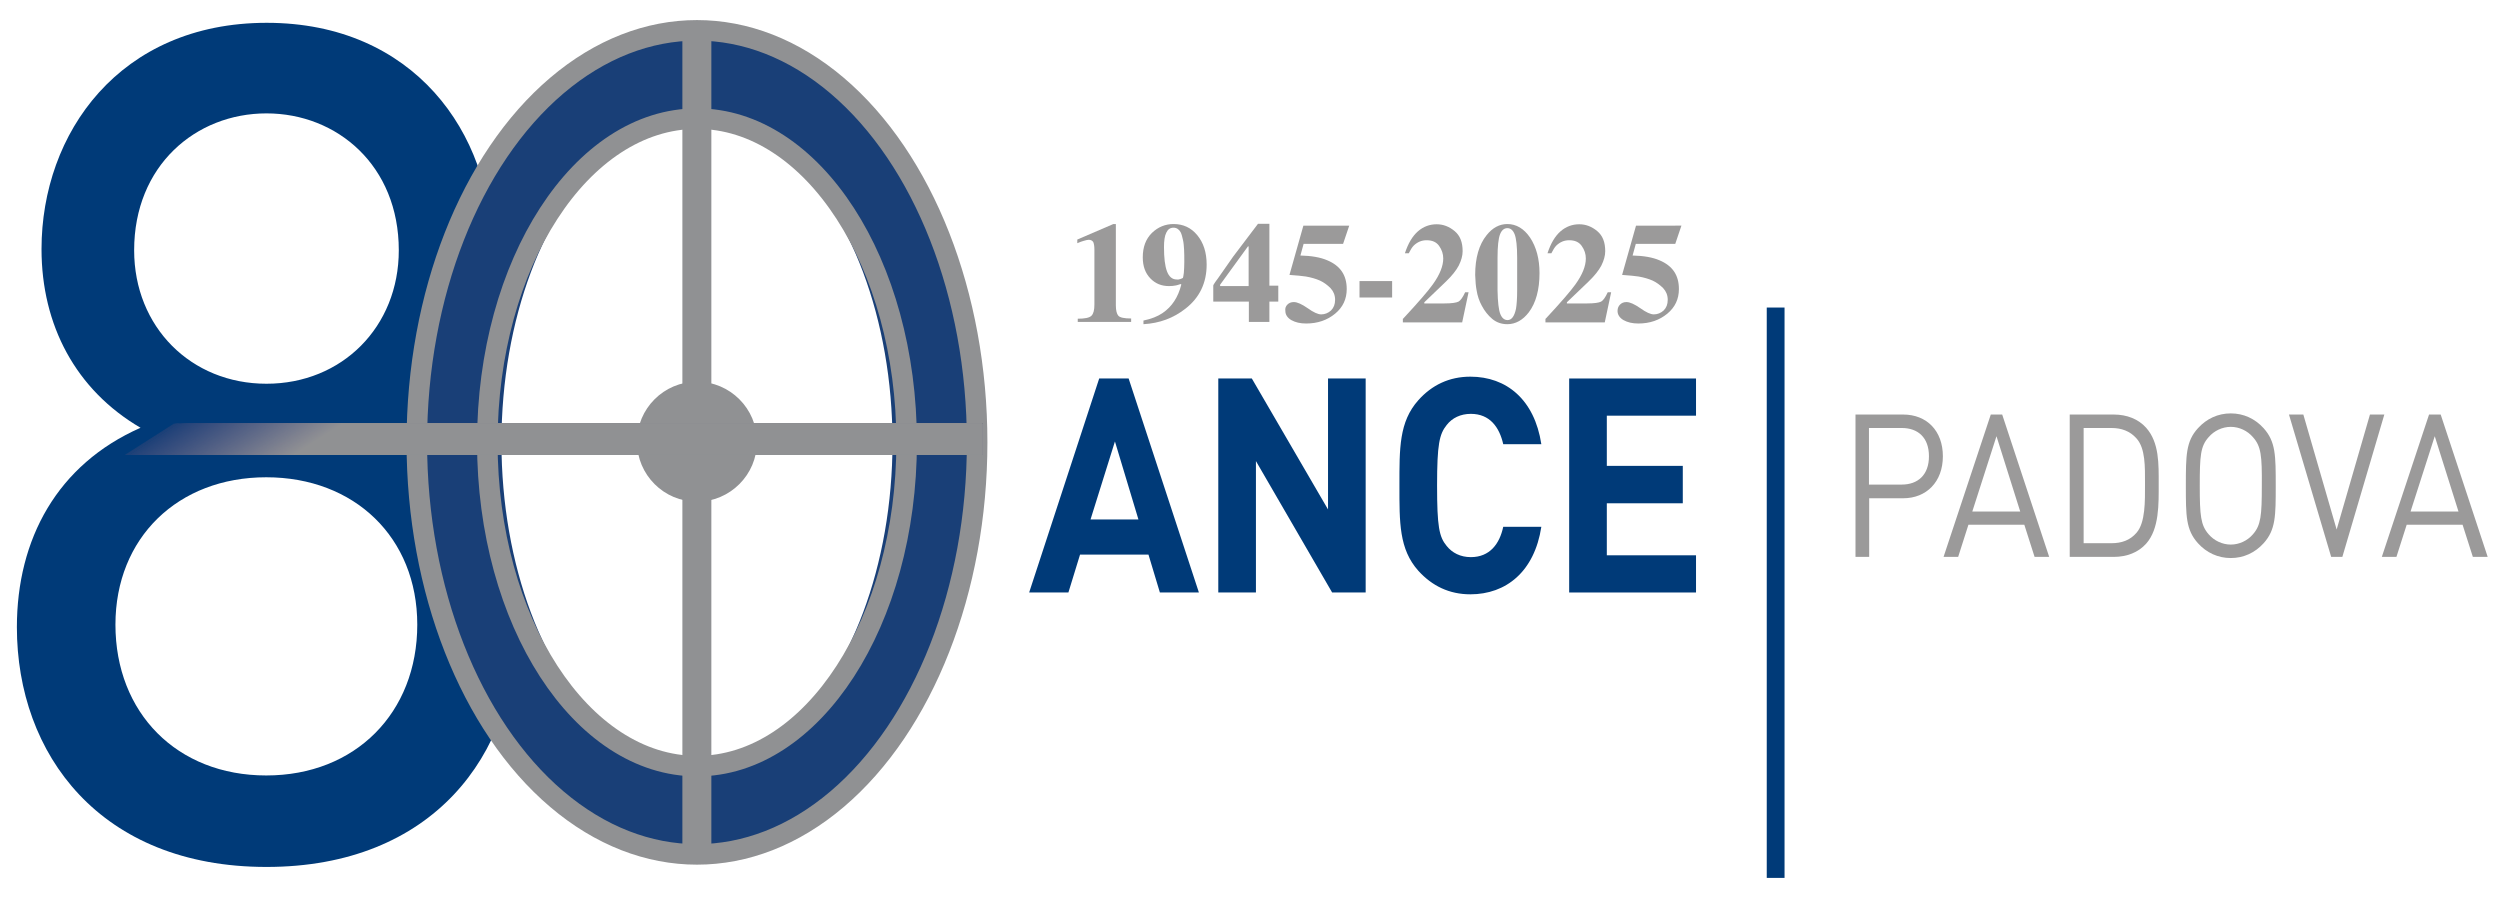
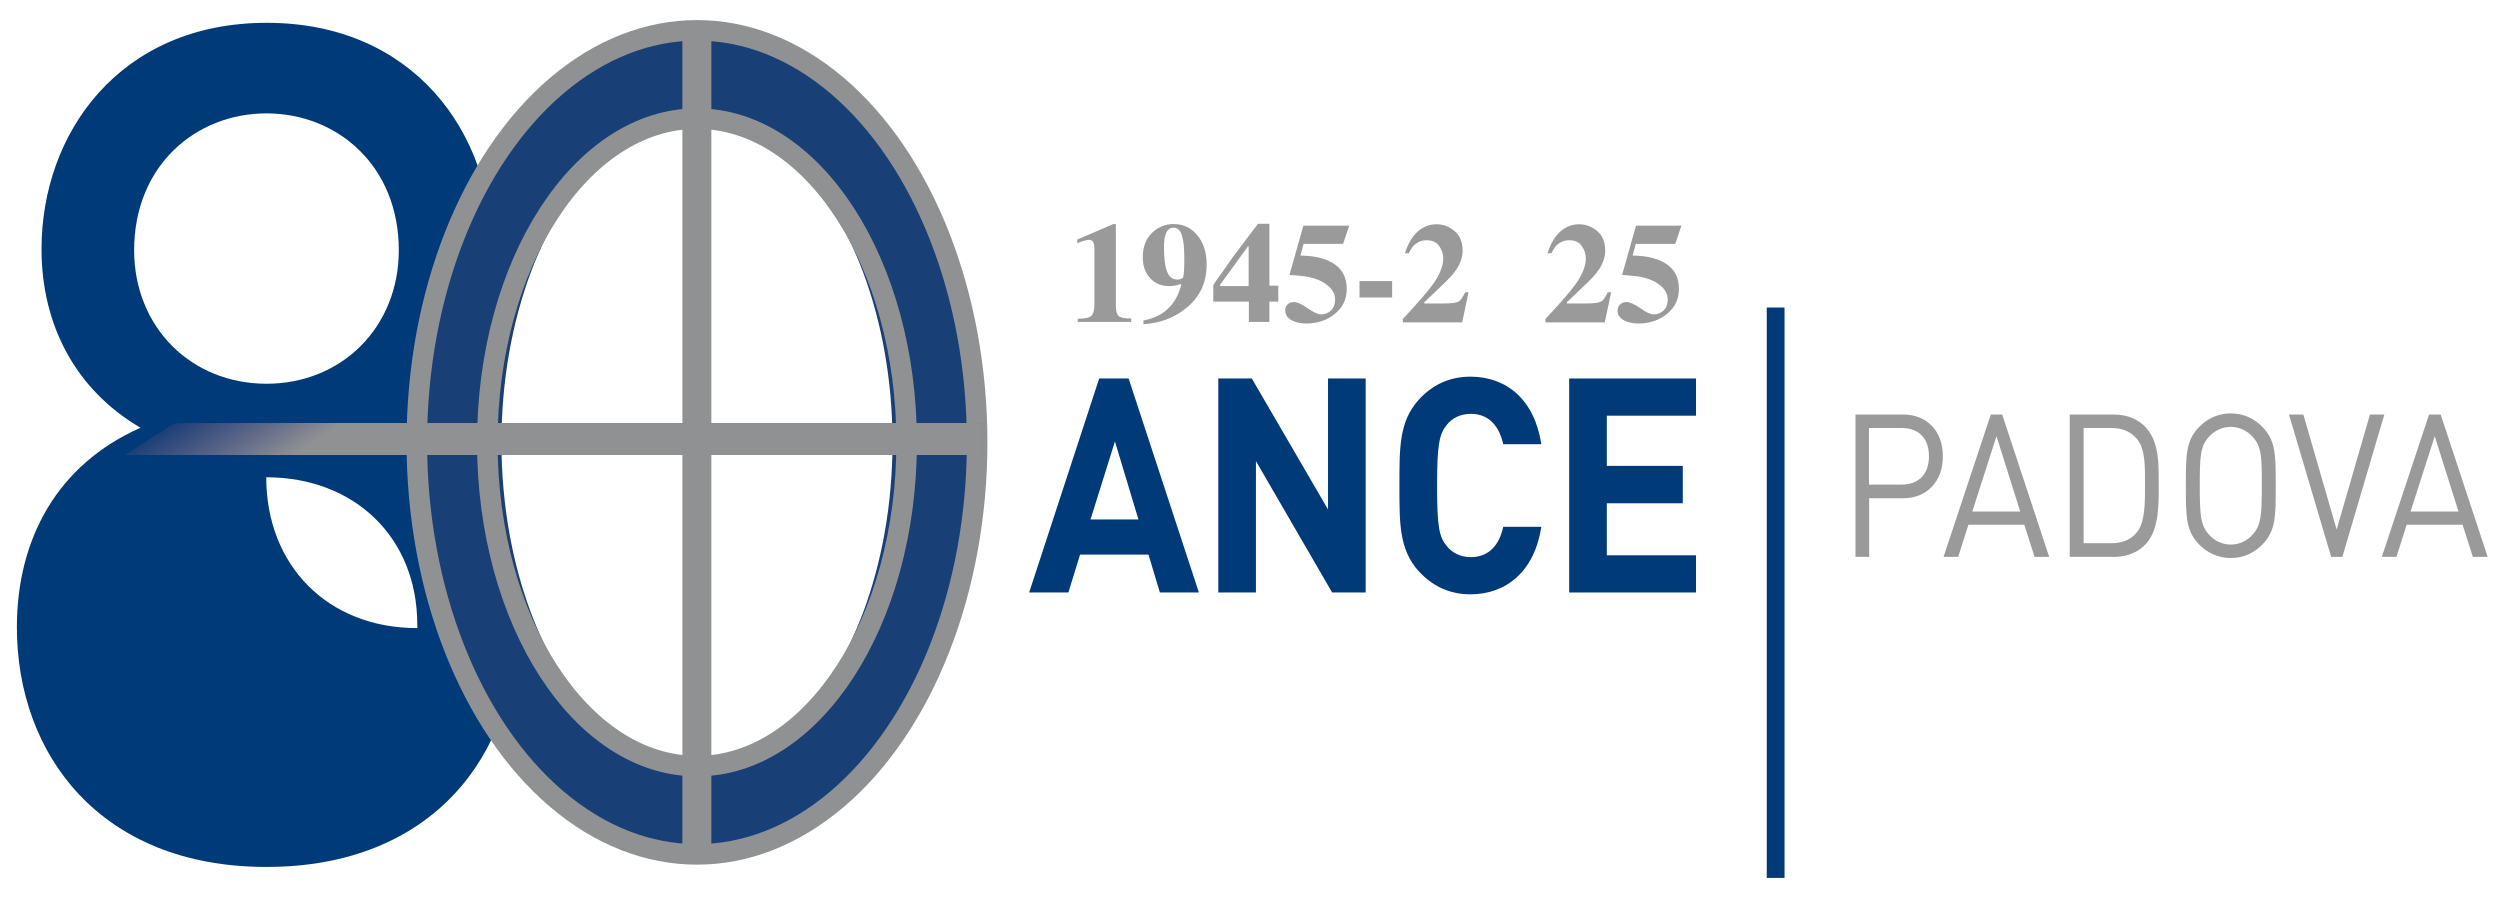
<svg xmlns="http://www.w3.org/2000/svg" xmlns:xlink="http://www.w3.org/1999/xlink" version="1.1" id="Livello_1" x="0px" y="0px" viewBox="0 0 1095.8 396" style="enable-background:new 0 0 1095.8 396;" xml:space="preserve">
  <style type="text/css">
	.st0{clip-path:url(#SVGID_00000000933116903441332530000017256523969858825629_);fill:#003A78;}
	
		.st1{clip-path:url(#SVGID_00000000933116903441332530000017256523969858825629_);fill:none;stroke:#193F77;stroke-width:40;stroke-miterlimit:10;}
	
		.st2{clip-path:url(#SVGID_00000000933116903441332530000017256523969858825629_);fill:none;stroke:#909193;stroke-width:9;stroke-miterlimit:10;}
	.st3{clip-path:url(#SVGID_00000000933116903441332530000017256523969858825629_);fill:#909193;}
	.st4{clip-path:url(#SVGID_00000000933116903441332530000017256523969858825629_);fill:#1A4077;}
	.st5{clip-path:url(#SVGID_00000000933116903441332530000017256523969858825629_);fill:#1C4078;}
	.st6{clip-path:url(#SVGID_00000000933116903441332530000017256523969858825629_);fill:#1D4178;}
	.st7{clip-path:url(#SVGID_00000000933116903441332530000017256523969858825629_);fill:#1E4178;}
	.st8{clip-path:url(#SVGID_00000000933116903441332530000017256523969858825629_);fill:#214278;}
	.st9{clip-path:url(#SVGID_00000000933116903441332530000017256523969858825629_);fill:#214279;}
	.st10{clip-path:url(#SVGID_00000000933116903441332530000017256523969858825629_);fill:#224379;}
	.st11{clip-path:url(#SVGID_00000000933116903441332530000017256523969858825629_);fill:#234479;}
	.st12{clip-path:url(#SVGID_00000000933116903441332530000017256523969858825629_);fill:#244479;}
	.st13{clip-path:url(#SVGID_00000000933116903441332530000017256523969858825629_);fill:#26447A;}
	.st14{clip-path:url(#SVGID_00000000933116903441332530000017256523969858825629_);fill:#27457A;}
	.st15{clip-path:url(#SVGID_00000000933116903441332530000017256523969858825629_);fill:#27467A;}
	.st16{clip-path:url(#SVGID_00000000933116903441332530000017256523969858825629_);fill:#28467A;}
	.st17{clip-path:url(#SVGID_00000000933116903441332530000017256523969858825629_);fill:#29467A;}
	.st18{clip-path:url(#SVGID_00000000933116903441332530000017256523969858825629_);fill:#2A477B;}
	.st19{clip-path:url(#SVGID_00000000933116903441332530000017256523969858825629_);fill:#2B477B;}
	.st20{clip-path:url(#SVGID_00000000933116903441332530000017256523969858825629_);fill:#2C487B;}
	.st21{clip-path:url(#SVGID_00000000933116903441332530000017256523969858825629_);fill:#2D487B;}
	.st22{clip-path:url(#SVGID_00000000933116903441332530000017256523969858825629_);fill:#2E497B;}
	.st23{clip-path:url(#SVGID_00000000933116903441332530000017256523969858825629_);fill:#2F497C;}
	.st24{clip-path:url(#SVGID_00000000933116903441332530000017256523969858825629_);fill:#2F4A7C;}
	.st25{clip-path:url(#SVGID_00000000933116903441332530000017256523969858825629_);fill:#304A7C;}
	.st26{clip-path:url(#SVGID_00000000933116903441332530000017256523969858825629_);fill:#314B7C;}
	.st27{clip-path:url(#SVGID_00000000933116903441332530000017256523969858825629_);fill:#324B7D;}
	.st28{clip-path:url(#SVGID_00000000933116903441332530000017256523969858825629_);fill:#334C7D;}
	.st29{clip-path:url(#SVGID_00000000933116903441332530000017256523969858825629_);fill:#344C7D;}
	.st30{clip-path:url(#SVGID_00000000933116903441332530000017256523969858825629_);fill:#354D7D;}
	.st31{clip-path:url(#SVGID_00000000933116903441332530000017256523969858825629_);fill:#364E7E;}
	.st32{clip-path:url(#SVGID_00000000933116903441332530000017256523969858825629_);fill:#374E7E;}
	.st33{clip-path:url(#SVGID_00000000933116903441332530000017256523969858825629_);fill:#384F7E;}
	.st34{clip-path:url(#SVGID_00000000933116903441332530000017256523969858825629_);fill:#394F7E;}
	.st35{clip-path:url(#SVGID_00000000933116903441332530000017256523969858825629_);fill:#39507E;}
	.st36{clip-path:url(#SVGID_00000000933116903441332530000017256523969858825629_);fill:#3A507F;}
	.st37{clip-path:url(#SVGID_00000000933116903441332530000017256523969858825629_);fill:#3B517F;}
	.st38{clip-path:url(#SVGID_00000000933116903441332530000017256523969858825629_);fill:#3C517F;}
	.st39{clip-path:url(#SVGID_00000000933116903441332530000017256523969858825629_);fill:#3D527F;}
	.st40{clip-path:url(#SVGID_00000000933116903441332530000017256523969858825629_);fill:#3E527F;}
	.st41{clip-path:url(#SVGID_00000000933116903441332530000017256523969858825629_);fill:#3F5380;}
	.st42{clip-path:url(#SVGID_00000000933116903441332530000017256523969858825629_);fill:#405480;}
	.st43{clip-path:url(#SVGID_00000000933116903441332530000017256523969858825629_);fill:#415580;}
	.st44{clip-path:url(#SVGID_00000000933116903441332530000017256523969858825629_);fill:#425580;}
	.st45{clip-path:url(#SVGID_00000000933116903441332530000017256523969858825629_);fill:#425681;}
	.st46{clip-path:url(#SVGID_00000000933116903441332530000017256523969858825629_);fill:#435681;}
	.st47{clip-path:url(#SVGID_00000000933116903441332530000017256523969858825629_);fill:#445781;}
	.st48{clip-path:url(#SVGID_00000000933116903441332530000017256523969858825629_);fill:#455781;}
	.st49{clip-path:url(#SVGID_00000000933116903441332530000017256523969858825629_);fill:#465881;}
	.st50{clip-path:url(#SVGID_00000000933116903441332530000017256523969858825629_);fill:#475882;}
	.st51{clip-path:url(#SVGID_00000000933116903441332530000017256523969858825629_);fill:#475982;}
	.st52{clip-path:url(#SVGID_00000000933116903441332530000017256523969858825629_);fill:#485982;}
	.st53{clip-path:url(#SVGID_00000000933116903441332530000017256523969858825629_);fill:#495A82;}
	.st54{clip-path:url(#SVGID_00000000933116903441332530000017256523969858825629_);fill:#4A5B82;}
	.st55{clip-path:url(#SVGID_00000000933116903441332530000017256523969858825629_);fill:#4B5B83;}
	.st56{clip-path:url(#SVGID_00000000933116903441332530000017256523969858825629_);fill:#4C5C83;}
	.st57{clip-path:url(#SVGID_00000000933116903441332530000017256523969858825629_);fill:#4D5D83;}
	.st58{clip-path:url(#SVGID_00000000933116903441332530000017256523969858825629_);fill:#4E5D83;}
	.st59{clip-path:url(#SVGID_00000000933116903441332530000017256523969858825629_);fill:#4F5E84;}
	.st60{clip-path:url(#SVGID_00000000933116903441332530000017256523969858825629_);fill:#505E84;}
	.st61{clip-path:url(#SVGID_00000000933116903441332530000017256523969858825629_);fill:#505F84;}
	.st62{clip-path:url(#SVGID_00000000933116903441332530000017256523969858825629_);fill:#516084;}
	.st63{clip-path:url(#SVGID_00000000933116903441332530000017256523969858825629_);fill:#526085;}
	.st64{clip-path:url(#SVGID_00000000933116903441332530000017256523969858825629_);fill:#536185;}
	.st65{clip-path:url(#SVGID_00000000933116903441332530000017256523969858825629_);fill:#546185;}
	.st66{clip-path:url(#SVGID_00000000933116903441332530000017256523969858825629_);fill:#556285;}
	.st67{clip-path:url(#SVGID_00000000933116903441332530000017256523969858825629_);fill:#566386;}
	.st68{clip-path:url(#SVGID_00000000933116903441332530000017256523969858825629_);fill:#576486;}
	.st69{clip-path:url(#SVGID_00000000933116903441332530000017256523969858825629_);fill:#586486;}
	.st70{clip-path:url(#SVGID_00000000933116903441332530000017256523969858825629_);fill:#586586;}
	.st71{clip-path:url(#SVGID_00000000933116903441332530000017256523969858825629_);fill:#596586;}
	.st72{clip-path:url(#SVGID_00000000933116903441332530000017256523969858825629_);fill:#5A6687;}
	.st73{clip-path:url(#SVGID_00000000933116903441332530000017256523969858825629_);fill:#5B6787;}
	.st74{clip-path:url(#SVGID_00000000933116903441332530000017256523969858825629_);fill:#5C6787;}
	.st75{clip-path:url(#SVGID_00000000933116903441332530000017256523969858825629_);fill:#5D6887;}
	.st76{clip-path:url(#SVGID_00000000933116903441332530000017256523969858825629_);fill:#5E6988;}
	.st77{clip-path:url(#SVGID_00000000933116903441332530000017256523969858825629_);fill:#5F6A88;}
	.st78{clip-path:url(#SVGID_00000000933116903441332530000017256523969858825629_);fill:#606A88;}
	.st79{clip-path:url(#SVGID_00000000933116903441332530000017256523969858825629_);fill:#616B88;}
	.st80{clip-path:url(#SVGID_00000000933116903441332530000017256523969858825629_);fill:#626C89;}
	.st81{clip-path:url(#SVGID_00000000933116903441332530000017256523969858825629_);fill:#636D89;}
	.st82{clip-path:url(#SVGID_00000000933116903441332530000017256523969858825629_);fill:#646D89;}
	.st83{clip-path:url(#SVGID_00000000933116903441332530000017256523969858825629_);fill:#656E89;}
	.st84{clip-path:url(#SVGID_00000000933116903441332530000017256523969858825629_);fill:#666E89;}
	.st85{clip-path:url(#SVGID_00000000933116903441332530000017256523969858825629_);fill:#666F8A;}
	.st86{clip-path:url(#SVGID_00000000933116903441332530000017256523969858825629_);fill:#67708A;}
	.st87{clip-path:url(#SVGID_00000000933116903441332530000017256523969858825629_);fill:#68708A;}
	.st88{clip-path:url(#SVGID_00000000933116903441332530000017256523969858825629_);fill:#69718A;}
	.st89{clip-path:url(#SVGID_00000000933116903441332530000017256523969858825629_);fill:#6A728A;}
	.st90{clip-path:url(#SVGID_00000000933116903441332530000017256523969858825629_);fill:#6B728B;}
	.st91{clip-path:url(#SVGID_00000000933116903441332530000017256523969858825629_);fill:#6B738B;}
	.st92{clip-path:url(#SVGID_00000000933116903441332530000017256523969858825629_);fill:#6C738B;}
	.st93{clip-path:url(#SVGID_00000000933116903441332530000017256523969858825629_);fill:#6D748B;}
	.st94{clip-path:url(#SVGID_00000000933116903441332530000017256523969858825629_);fill:#6E758B;}
	.st95{clip-path:url(#SVGID_00000000933116903441332530000017256523969858825629_);fill:#6F758C;}
	.st96{clip-path:url(#SVGID_00000000933116903441332530000017256523969858825629_);fill:#6F768C;}
	.st97{clip-path:url(#SVGID_00000000933116903441332530000017256523969858825629_);fill:#70778C;}
	.st98{clip-path:url(#SVGID_00000000933116903441332530000017256523969858825629_);fill:#71778C;}
	.st99{clip-path:url(#SVGID_00000000933116903441332530000017256523969858825629_);fill:#72788C;}
	.st100{clip-path:url(#SVGID_00000000933116903441332530000017256523969858825629_);fill:#73798D;}
	.st101{clip-path:url(#SVGID_00000000933116903441332530000017256523969858825629_);fill:#74798D;}
	.st102{clip-path:url(#SVGID_00000000933116903441332530000017256523969858825629_);fill:#757A8D;}
	.st103{clip-path:url(#SVGID_00000000933116903441332530000017256523969858825629_);fill:#767B8D;}
	.st104{clip-path:url(#SVGID_00000000933116903441332530000017256523969858825629_);fill:#777C8E;}
	.st105{clip-path:url(#SVGID_00000000933116903441332530000017256523969858825629_);fill:#787C8E;}
	.st106{clip-path:url(#SVGID_00000000933116903441332530000017256523969858825629_);fill:#787D8E;}
	.st107{clip-path:url(#SVGID_00000000933116903441332530000017256523969858825629_);fill:#797E8E;}
	.st108{clip-path:url(#SVGID_00000000933116903441332530000017256523969858825629_);fill:#7A7E8E;}
	.st109{clip-path:url(#SVGID_00000000933116903441332530000017256523969858825629_);fill:#7B7F8E;}
	.st110{clip-path:url(#SVGID_00000000933116903441332530000017256523969858825629_);fill:#7C808F;}
	.st111{clip-path:url(#SVGID_00000000933116903441332530000017256523969858825629_);fill:#7D808F;}
	.st112{clip-path:url(#SVGID_00000000933116903441332530000017256523969858825629_);fill:#7E818F;}
	.st113{clip-path:url(#SVGID_00000000933116903441332530000017256523969858825629_);fill:#7F818F;}
	.st114{clip-path:url(#SVGID_00000000933116903441332530000017256523969858825629_);fill:#7F828F;}
	.st115{clip-path:url(#SVGID_00000000933116903441332530000017256523969858825629_);fill:#808390;}
	.st116{clip-path:url(#SVGID_00000000933116903441332530000017256523969858825629_);fill:#818490;}
	.st117{clip-path:url(#SVGID_00000000933116903441332530000017256523969858825629_);fill:#828490;}
	.st118{clip-path:url(#SVGID_00000000933116903441332530000017256523969858825629_);fill:#828590;}
	.st119{clip-path:url(#SVGID_00000000933116903441332530000017256523969858825629_);fill:#838591;}
	.st120{clip-path:url(#SVGID_00000000933116903441332530000017256523969858825629_);fill:#848691;}
	.st121{clip-path:url(#SVGID_00000000933116903441332530000017256523969858825629_);fill:#858791;}
	.st122{clip-path:url(#SVGID_00000000933116903441332530000017256523969858825629_);fill:#868791;}
	.st123{clip-path:url(#SVGID_00000000933116903441332530000017256523969858825629_);fill:#868891;}
	.st124{clip-path:url(#SVGID_00000000933116903441332530000017256523969858825629_);fill:#878991;}
	.st125{clip-path:url(#SVGID_00000000933116903441332530000017256523969858825629_);fill:#888992;}
	.st126{clip-path:url(#SVGID_00000000933116903441332530000017256523969858825629_);fill:#898A92;}
	.st127{clip-path:url(#SVGID_00000000933116903441332530000017256523969858825629_);fill:#898B92;}
	.st128{clip-path:url(#SVGID_00000000933116903441332530000017256523969858825629_);fill:#8A8B92;}
	.st129{clip-path:url(#SVGID_00000000933116903441332530000017256523969858825629_);fill:#8B8C92;}
	.st130{clip-path:url(#SVGID_00000000933116903441332530000017256523969858825629_);fill:#8B8D92;}
	.st131{clip-path:url(#SVGID_00000000933116903441332530000017256523969858825629_);fill:#8C8D93;}
	.st132{clip-path:url(#SVGID_00000000933116903441332530000017256523969858825629_);fill:#8D8E93;}
	.st133{clip-path:url(#SVGID_00000000933116903441332530000017256523969858825629_);fill:#8E8F93;}
	.st134{clip-path:url(#SVGID_00000000933116903441332530000017256523969858825629_);fill:#8F9093;}
	.st135{clip-path:url(#SVGID_00000000933116903441332530000017256523969858825629_);fill:#9B9A9A;}
</style>
  <g>
    <defs>
      <rect id="SVGID_1_" x="-34" y="-26.4" width="1168.8" height="436.4" />
    </defs>
    <clipPath id="SVGID_00000040563082521841734690000007100493884418752659_">
      <use xlink:href="#SVGID_1_" style="overflow:visible;" />
    </clipPath>
-     <path style="clip-path:url(#SVGID_00000040563082521841734690000007100493884418752659_);fill:#003A78;" d="M226.2,274.9   c0,55.8-36.5,105.1-109.4,105.1S7.4,330.6,7.4,274.9c0-38.6,17.7-71.3,54.2-87.4c-28.4-16.6-43.4-45-43.4-78.3   c0-50.9,34.3-99.2,98.7-99.2s98.7,48.3,98.7,99.2c0,31-11.2,61.6-36,78.6c-1.8,1.2-5.5-1.4-7.4-0.3   C208.5,203.5,226.2,236.3,226.2,274.9 M182.9,273.8c0-38.2-27.5-64.6-66.2-64.6s-66.1,26.5-66.1,64.6c0,38.7,27,66.1,66.1,66.1   S182.9,312.4,182.9,273.8 M174.8,109.7c0-37.1-27-60-58-60c-31,0-58,22.9-58,60c0,33.6,24.9,58.5,58,58.5S174.8,143.3,174.8,109.7" />
+     <path style="clip-path:url(#SVGID_00000040563082521841734690000007100493884418752659_);fill:#003A78;" d="M226.2,274.9   c0,55.8-36.5,105.1-109.4,105.1S7.4,330.6,7.4,274.9c0-38.6,17.7-71.3,54.2-87.4c-28.4-16.6-43.4-45-43.4-78.3   c0-50.9,34.3-99.2,98.7-99.2s98.7,48.3,98.7,99.2c0,31-11.2,61.6-36,78.6c-1.8,1.2-5.5-1.4-7.4-0.3   C208.5,203.5,226.2,236.3,226.2,274.9 M182.9,273.8c0-38.2-27.5-64.6-66.2-64.6c0,38.7,27,66.1,66.1,66.1   S182.9,312.4,182.9,273.8 M174.8,109.7c0-37.1-27-60-58-60c-31,0-58,22.9-58,60c0,33.6,24.9,58.5,58,58.5S174.8,143.3,174.8,109.7" />
    <ellipse style="clip-path:url(#SVGID_00000040563082521841734690000007100493884418752659_);fill:none;stroke:#193F77;stroke-width:40;stroke-miterlimit:10;" cx="305.5" cy="193.9" rx="105.7" ry="163.2" />
    <ellipse style="clip-path:url(#SVGID_00000040563082521841734690000007100493884418752659_);fill:none;stroke:#909193;stroke-width:9;stroke-miterlimit:10;" cx="305.5" cy="193.9" rx="91.9" ry="141.9" />
    <ellipse style="clip-path:url(#SVGID_00000040563082521841734690000007100493884418752659_);fill:none;stroke:#909193;stroke-width:9;stroke-miterlimit:10;" cx="305.5" cy="193.9" rx="122.8" ry="180.6" />
    <polygon style="clip-path:url(#SVGID_00000040563082521841734690000007100493884418752659_);fill:#909193;" points="311.8,378.2    299.1,378.2 299.1,10.2 311.8,10.8  " />
-     <path style="clip-path:url(#SVGID_00000040563082521841734690000007100493884418752659_);fill:#909193;" d="M331.8,193.6   c0,14.5-11.8,26.3-26.3,26.3c-14.5,0-26.3-11.8-26.3-26.3c0-14.5,11.8-26.3,26.3-26.3C320,167.3,331.8,179.1,331.8,193.6" />
    <polygon style="clip-path:url(#SVGID_00000040563082521841734690000007100493884418752659_);fill:#003A78;" points="430.5,199.4    54.2,199.4 75.7,185.7 430.5,185.7  " />
    <polygon style="clip-path:url(#SVGID_00000040563082521841734690000007100493884418752659_);fill:#1A4077;" points="54.7,199.4    76.2,185.7 430.5,185.7 430.5,199.4  " />
    <polygon style="clip-path:url(#SVGID_00000040563082521841734690000007100493884418752659_);fill:#1C4078;" points="55.3,199.4    76.8,185.7 430.5,185.7 430.5,199.4  " />
    <polygon style="clip-path:url(#SVGID_00000040563082521841734690000007100493884418752659_);fill:#1D4178;" points="55.8,199.4    77.3,185.7 430.5,185.7 430.5,199.4  " />
    <polygon style="clip-path:url(#SVGID_00000040563082521841734690000007100493884418752659_);fill:#1E4178;" points="56.3,199.4    77.8,185.7 430.5,185.7 430.5,199.4  " />
    <polygon style="clip-path:url(#SVGID_00000040563082521841734690000007100493884418752659_);fill:#003A78;" points="56.8,199.4    78.4,185.7 430.5,185.7 430.5,199.4  " />
    <polygon style="clip-path:url(#SVGID_00000040563082521841734690000007100493884418752659_);fill:#214278;" points="56.7,199.4    78.2,185.7 430.5,185.7 430.5,199.4  " />
    <polygon style="clip-path:url(#SVGID_00000040563082521841734690000007100493884418752659_);fill:#214279;" points="57.9,199.4    79.4,185.7 430.5,185.7 430.5,199.4  " />
    <polygon style="clip-path:url(#SVGID_00000040563082521841734690000007100493884418752659_);fill:#224379;" points="58.4,199.4    79.9,185.7 430.5,185.7 430.5,199.4  " />
    <polygon style="clip-path:url(#SVGID_00000040563082521841734690000007100493884418752659_);fill:#234479;" points="58.9,199.4    80.5,185.7 430.5,185.7 430.5,199.4  " />
    <polygon style="clip-path:url(#SVGID_00000040563082521841734690000007100493884418752659_);fill:#244479;" points="59.5,199.4    81,185.7 430.5,185.7 430.5,199.4  " />
    <polygon style="clip-path:url(#SVGID_00000040563082521841734690000007100493884418752659_);fill:#26447A;" points="60,199.4    81.5,185.7 430.5,185.7 430.5,199.4  " />
    <polygon style="clip-path:url(#SVGID_00000040563082521841734690000007100493884418752659_);fill:#27457A;" points="60.5,199.4    82,185.7 430.5,185.7 430.5,199.4  " />
    <polygon style="clip-path:url(#SVGID_00000040563082521841734690000007100493884418752659_);fill:#27467A;" points="61,199.4    82.6,185.7 430.5,185.7 430.5,199.4  " />
    <polygon style="clip-path:url(#SVGID_00000040563082521841734690000007100493884418752659_);fill:#28467A;" points="61.6,199.4    83.1,185.7 430.5,185.7 430.5,199.4  " />
    <polygon style="clip-path:url(#SVGID_00000040563082521841734690000007100493884418752659_);fill:#29467A;" points="62.1,199.4    83.6,185.7 430.5,185.7 430.5,199.4  " />
    <polygon style="clip-path:url(#SVGID_00000040563082521841734690000007100493884418752659_);fill:#2A477B;" points="62.6,199.4    84.1,185.7 430.5,185.7 430.5,199.4  " />
    <polygon style="clip-path:url(#SVGID_00000040563082521841734690000007100493884418752659_);fill:#2B477B;" points="63.1,199.4    84.7,185.7 430.5,185.7 430.5,199.4  " />
    <polygon style="clip-path:url(#SVGID_00000040563082521841734690000007100493884418752659_);fill:#2C487B;" points="63.7,199.4    85.2,185.7 430.5,185.7 430.5,199.4  " />
    <polygon style="clip-path:url(#SVGID_00000040563082521841734690000007100493884418752659_);fill:#2D487B;" points="64.2,199.4    85.7,185.7 430.5,185.7 430.5,199.4  " />
    <polygon style="clip-path:url(#SVGID_00000040563082521841734690000007100493884418752659_);fill:#2E497B;" points="64.7,199.4    86.2,185.7 430.5,185.7 430.5,199.4  " />
    <polygon style="clip-path:url(#SVGID_00000040563082521841734690000007100493884418752659_);fill:#2F497C;" points="65.3,199.4    86.8,185.7 430.5,185.7 430.5,199.4  " />
    <polygon style="clip-path:url(#SVGID_00000040563082521841734690000007100493884418752659_);fill:#2F4A7C;" points="65.8,199.4    87.3,185.7 430.5,185.7 430.5,199.4  " />
    <polygon style="clip-path:url(#SVGID_00000040563082521841734690000007100493884418752659_);fill:#304A7C;" points="66.3,199.4    87.8,185.7 430.5,185.7 430.5,199.4  " />
    <polygon style="clip-path:url(#SVGID_00000040563082521841734690000007100493884418752659_);fill:#314B7C;" points="66.8,199.4    88.3,185.7 430.5,185.7 430.5,199.4  " />
    <polygon style="clip-path:url(#SVGID_00000040563082521841734690000007100493884418752659_);fill:#324B7D;" points="67.4,199.4    88.9,185.7 430.5,185.7 430.5,199.4  " />
    <polygon style="clip-path:url(#SVGID_00000040563082521841734690000007100493884418752659_);fill:#334C7D;" points="67.9,199.4    89.4,185.7 430.5,185.7 430.5,199.4  " />
    <polygon style="clip-path:url(#SVGID_00000040563082521841734690000007100493884418752659_);fill:#344C7D;" points="68.4,199.4    89.9,185.7 430.5,185.7 430.5,199.4  " />
    <polygon style="clip-path:url(#SVGID_00000040563082521841734690000007100493884418752659_);fill:#354D7D;" points="68.9,199.4    90.4,185.7 430.5,185.7 430.5,199.4  " />
    <polygon style="clip-path:url(#SVGID_00000040563082521841734690000007100493884418752659_);fill:#354D7D;" points="69.5,199.4    91,185.7 430.5,185.7 430.5,199.4  " />
    <polygon style="clip-path:url(#SVGID_00000040563082521841734690000007100493884418752659_);fill:#364E7E;" points="70,199.4    91.5,185.7 430.5,185.7 430.5,199.4  " />
    <polygon style="clip-path:url(#SVGID_00000040563082521841734690000007100493884418752659_);fill:#374E7E;" points="70.5,199.4    92,185.7 430.5,185.7 430.5,199.4  " />
    <polygon style="clip-path:url(#SVGID_00000040563082521841734690000007100493884418752659_);fill:#384F7E;" points="71,199.4    92.6,185.7 430.5,185.7 430.5,199.4  " />
    <polygon style="clip-path:url(#SVGID_00000040563082521841734690000007100493884418752659_);fill:#394F7E;" points="71.6,199.4    93.1,185.7 430.5,185.7 430.5,199.4  " />
    <polygon style="clip-path:url(#SVGID_00000040563082521841734690000007100493884418752659_);fill:#39507E;" points="72.1,199.4    93.6,185.7 430.5,185.7 430.5,199.4  " />
    <polygon style="clip-path:url(#SVGID_00000040563082521841734690000007100493884418752659_);fill:#3A507F;" points="72.6,199.4    94.1,185.7 430.5,185.7 430.5,199.4  " />
    <polygon style="clip-path:url(#SVGID_00000040563082521841734690000007100493884418752659_);fill:#3B517F;" points="73.1,199.4    94.7,185.7 430.5,185.7 430.5,199.4  " />
    <polygon style="clip-path:url(#SVGID_00000040563082521841734690000007100493884418752659_);fill:#3C517F;" points="73.7,199.4    95.2,185.7 430.5,185.7 430.5,199.4  " />
    <polygon style="clip-path:url(#SVGID_00000040563082521841734690000007100493884418752659_);fill:#3D527F;" points="74.2,199.4    95.7,185.7 430.5,185.7 430.5,199.4  " />
    <polygon style="clip-path:url(#SVGID_00000040563082521841734690000007100493884418752659_);fill:#3E527F;" points="74.7,199.4    96.2,185.7 430.5,185.7 430.5,199.4  " />
    <polygon style="clip-path:url(#SVGID_00000040563082521841734690000007100493884418752659_);fill:#3F5380;" points="75.2,199.4    96.8,185.7 430.5,185.7 430.5,199.4  " />
    <polygon style="clip-path:url(#SVGID_00000040563082521841734690000007100493884418752659_);fill:#3F5380;" points="75.8,199.4    97.3,185.7 430.5,185.7 430.5,199.4  " />
    <polygon style="clip-path:url(#SVGID_00000040563082521841734690000007100493884418752659_);fill:#405480;" points="76.3,199.4    97.8,185.7 430.5,185.7 430.5,199.4  " />
    <polygon style="clip-path:url(#SVGID_00000040563082521841734690000007100493884418752659_);fill:#415580;" points="76.8,199.4    98.3,185.7 430.5,185.7 430.5,199.4  " />
    <polygon style="clip-path:url(#SVGID_00000040563082521841734690000007100493884418752659_);fill:#425580;" points="77.3,199.4    98.9,185.7 430.5,185.7 430.5,199.4  " />
    <polygon style="clip-path:url(#SVGID_00000040563082521841734690000007100493884418752659_);fill:#425681;" points="77.9,199.4    99.4,185.7 430.5,185.7 430.5,199.4  " />
    <polygon style="clip-path:url(#SVGID_00000040563082521841734690000007100493884418752659_);fill:#435681;" points="78.4,199.4    99.9,185.7 430.5,185.7 430.5,199.4  " />
    <polygon style="clip-path:url(#SVGID_00000040563082521841734690000007100493884418752659_);fill:#445781;" points="78.9,199.4    100.4,185.7 430.5,185.7 430.5,199.4  " />
    <polygon style="clip-path:url(#SVGID_00000040563082521841734690000007100493884418752659_);fill:#455781;" points="79.5,199.4    101,185.7 430.5,185.7 430.5,199.4  " />
    <polygon style="clip-path:url(#SVGID_00000040563082521841734690000007100493884418752659_);fill:#465881;" points="80,199.4    101.5,185.7 430.5,185.7 430.5,199.4  " />
    <polygon style="clip-path:url(#SVGID_00000040563082521841734690000007100493884418752659_);fill:#475882;" points="80.5,199.4    102,185.7 430.5,185.7 430.5,199.4  " />
    <polygon style="clip-path:url(#SVGID_00000040563082521841734690000007100493884418752659_);fill:#475982;" points="81,199.4    102.5,185.7 430.5,185.7 430.5,199.4  " />
    <polygon style="clip-path:url(#SVGID_00000040563082521841734690000007100493884418752659_);fill:#485982;" points="81.6,199.4    103.1,185.7 430.5,185.7 430.5,199.4  " />
    <polygon style="clip-path:url(#SVGID_00000040563082521841734690000007100493884418752659_);fill:#495A82;" points="82.1,199.4    103.6,185.7 430.5,185.7 430.5,199.4  " />
    <polygon style="clip-path:url(#SVGID_00000040563082521841734690000007100493884418752659_);fill:#4A5B82;" points="82.6,199.4    104.1,185.7 430.5,185.7 430.5,199.4  " />
    <polygon style="clip-path:url(#SVGID_00000040563082521841734690000007100493884418752659_);fill:#4B5B83;" points="83.1,199.4    104.6,185.7 430.5,185.7 430.5,199.4  " />
    <polygon style="clip-path:url(#SVGID_00000040563082521841734690000007100493884418752659_);fill:#4C5C83;" points="83.7,199.4    105.2,185.7 430.5,185.7 430.5,199.4  " />
    <polygon style="clip-path:url(#SVGID_00000040563082521841734690000007100493884418752659_);fill:#4C5C83;" points="84.2,199.4    105.7,185.7 430.5,185.7 430.5,199.4  " />
    <polygon style="clip-path:url(#SVGID_00000040563082521841734690000007100493884418752659_);fill:#4D5D83;" points="84.7,199.4    106.2,185.7 430.5,185.7 430.5,199.4  " />
    <polygon style="clip-path:url(#SVGID_00000040563082521841734690000007100493884418752659_);fill:#4E5D83;" points="85.2,199.4    106.7,185.7 430.5,185.7 430.5,199.4  " />
    <polygon style="clip-path:url(#SVGID_00000040563082521841734690000007100493884418752659_);fill:#4F5E84;" points="85.8,199.4    107.3,185.7 430.5,185.7 430.5,199.4  " />
    <polygon style="clip-path:url(#SVGID_00000040563082521841734690000007100493884418752659_);fill:#505E84;" points="86.3,199.4    107.8,185.7 430.5,185.7 430.5,199.4  " />
    <polygon style="clip-path:url(#SVGID_00000040563082521841734690000007100493884418752659_);fill:#505F84;" points="86.8,199.4    108.3,185.7 430.5,185.7 430.5,199.4  " />
    <polygon style="clip-path:url(#SVGID_00000040563082521841734690000007100493884418752659_);fill:#516084;" points="87.3,199.4    108.9,185.7 430.5,185.7 430.5,199.4  " />
    <polygon style="clip-path:url(#SVGID_00000040563082521841734690000007100493884418752659_);fill:#526085;" points="87.9,199.4    109.4,185.7 430.5,185.7 430.5,199.4  " />
    <polygon style="clip-path:url(#SVGID_00000040563082521841734690000007100493884418752659_);fill:#536185;" points="88.4,199.4    109.9,185.7 430.5,185.7 430.5,199.4  " />
    <polygon style="clip-path:url(#SVGID_00000040563082521841734690000007100493884418752659_);fill:#546185;" points="88.9,199.4    110.4,185.7 430.5,185.7 430.5,199.4  " />
    <polygon style="clip-path:url(#SVGID_00000040563082521841734690000007100493884418752659_);fill:#556285;" points="89.4,199.4    111,185.7 430.5,185.7 430.5,199.4  " />
    <polygon style="clip-path:url(#SVGID_00000040563082521841734690000007100493884418752659_);fill:#556285;" points="90,199.4    111.5,185.7 430.5,185.7 430.5,199.4  " />
    <polygon style="clip-path:url(#SVGID_00000040563082521841734690000007100493884418752659_);fill:#566386;" points="90.5,199.4    112,185.7 430.5,185.7 430.5,199.4  " />
    <polygon style="clip-path:url(#SVGID_00000040563082521841734690000007100493884418752659_);fill:#576486;" points="91,199.4    112.5,185.7 430.5,185.7 430.5,199.4  " />
    <polygon style="clip-path:url(#SVGID_00000040563082521841734690000007100493884418752659_);fill:#586486;" points="91.5,199.4    113.1,185.7 430.5,185.7 430.5,199.4  " />
    <polygon style="clip-path:url(#SVGID_00000040563082521841734690000007100493884418752659_);fill:#586586;" points="92.1,199.4    113.6,185.7 430.5,185.7 430.5,199.4  " />
    <polygon style="clip-path:url(#SVGID_00000040563082521841734690000007100493884418752659_);fill:#596586;" points="92.6,199.4    114.1,185.7 430.5,185.7 430.5,199.4  " />
    <polygon style="clip-path:url(#SVGID_00000040563082521841734690000007100493884418752659_);fill:#5A6687;" points="93.1,199.4    114.6,185.7 430.5,185.7 430.5,199.4  " />
    <polygon style="clip-path:url(#SVGID_00000040563082521841734690000007100493884418752659_);fill:#5B6787;" points="93.6,199.4    115.2,185.7 430.5,185.7 430.5,199.4  " />
    <polygon style="clip-path:url(#SVGID_00000040563082521841734690000007100493884418752659_);fill:#5C6787;" points="94.2,199.4    115.7,185.7 430.5,185.7 430.5,199.4  " />
    <polygon style="clip-path:url(#SVGID_00000040563082521841734690000007100493884418752659_);fill:#5D6887;" points="94.7,199.4    116.2,185.7 430.5,185.7 430.5,199.4  " />
    <polygon style="clip-path:url(#SVGID_00000040563082521841734690000007100493884418752659_);fill:#5D6887;" points="95.2,199.4    116.7,185.7 430.5,185.7 430.5,199.4  " />
    <polygon style="clip-path:url(#SVGID_00000040563082521841734690000007100493884418752659_);fill:#5E6988;" points="95.8,199.4    117.3,185.7 430.5,185.7 430.5,199.4  " />
    <polygon style="clip-path:url(#SVGID_00000040563082521841734690000007100493884418752659_);fill:#5F6A88;" points="96.3,199.4    117.8,185.7 430.5,185.7 430.5,199.4  " />
    <polygon style="clip-path:url(#SVGID_00000040563082521841734690000007100493884418752659_);fill:#606A88;" points="96.8,199.4    118.3,185.7 430.5,185.7 430.5,199.4  " />
    <polygon style="clip-path:url(#SVGID_00000040563082521841734690000007100493884418752659_);fill:#616B88;" points="97.3,199.4    118.8,185.7 430.5,185.7 430.5,199.4  " />
    <polygon style="clip-path:url(#SVGID_00000040563082521841734690000007100493884418752659_);fill:#616B88;" points="97.9,199.4    119.4,185.7 430.5,185.7 430.5,199.4  " />
    <polygon style="clip-path:url(#SVGID_00000040563082521841734690000007100493884418752659_);fill:#626C89;" points="98.4,199.4    119.9,185.7 430.5,185.7 430.5,199.4  " />
    <polygon style="clip-path:url(#SVGID_00000040563082521841734690000007100493884418752659_);fill:#636D89;" points="98.9,199.4    120.4,185.7 430.5,185.7 430.5,199.4  " />
    <polygon style="clip-path:url(#SVGID_00000040563082521841734690000007100493884418752659_);fill:#646D89;" points="99.4,199.4    120.9,185.7 430.5,185.7 430.5,199.4  " />
    <polygon style="clip-path:url(#SVGID_00000040563082521841734690000007100493884418752659_);fill:#656E89;" points="100,199.4    121.5,185.7 430.5,185.7 430.5,199.4  " />
    <polygon style="clip-path:url(#SVGID_00000040563082521841734690000007100493884418752659_);fill:#666E89;" points="100.5,199.4    122,185.7 430.5,185.7 430.5,199.4  " />
    <polygon style="clip-path:url(#SVGID_00000040563082521841734690000007100493884418752659_);fill:#666F8A;" points="101,199.4    122.5,185.7 430.5,185.7 430.5,199.4  " />
    <polygon style="clip-path:url(#SVGID_00000040563082521841734690000007100493884418752659_);fill:#67708A;" points="101.5,199.4    123,185.7 430.5,185.7 430.5,199.4  " />
    <polygon style="clip-path:url(#SVGID_00000040563082521841734690000007100493884418752659_);fill:#68708A;" points="102.1,199.4    123.6,185.7 430.5,185.7 430.5,199.4  " />
    <polygon style="clip-path:url(#SVGID_00000040563082521841734690000007100493884418752659_);fill:#69718A;" points="102.6,199.4    124.1,185.7 430.5,185.7 430.5,199.4  " />
    <polygon style="clip-path:url(#SVGID_00000040563082521841734690000007100493884418752659_);fill:#6A728A;" points="103.1,199.4    124.6,185.7 430.5,185.7 430.5,199.4  " />
    <polygon style="clip-path:url(#SVGID_00000040563082521841734690000007100493884418752659_);fill:#6B728B;" points="103.6,199.4    125.2,185.7 430.5,185.7 430.5,199.4  " />
    <polygon style="clip-path:url(#SVGID_00000040563082521841734690000007100493884418752659_);fill:#6B738B;" points="104.2,199.4    125.7,185.7 430.5,185.7 430.5,199.4  " />
    <polygon style="clip-path:url(#SVGID_00000040563082521841734690000007100493884418752659_);fill:#6C738B;" points="104.7,199.4    126.2,185.7 430.5,185.7 430.5,199.4  " />
    <polygon style="clip-path:url(#SVGID_00000040563082521841734690000007100493884418752659_);fill:#6D748B;" points="105.2,199.4    126.7,185.7 430.5,185.7 430.5,199.4  " />
    <polygon style="clip-path:url(#SVGID_00000040563082521841734690000007100493884418752659_);fill:#6E758B;" points="105.7,199.4    127.3,185.7 430.5,185.7 430.5,199.4  " />
    <polygon style="clip-path:url(#SVGID_00000040563082521841734690000007100493884418752659_);fill:#6F758C;" points="106.3,199.4    127.8,185.7 430.5,185.7 430.5,199.4  " />
    <polygon style="clip-path:url(#SVGID_00000040563082521841734690000007100493884418752659_);fill:#6F768C;" points="106.8,199.4    128.3,185.7 430.5,185.7 430.5,199.4  " />
    <polygon style="clip-path:url(#SVGID_00000040563082521841734690000007100493884418752659_);fill:#70778C;" points="107.3,199.4    128.8,185.7 430.5,185.7 430.5,199.4  " />
    <polygon style="clip-path:url(#SVGID_00000040563082521841734690000007100493884418752659_);fill:#71778C;" points="107.8,199.4    129.4,185.7 430.5,185.7 430.5,199.4  " />
    <polygon style="clip-path:url(#SVGID_00000040563082521841734690000007100493884418752659_);fill:#72788C;" points="108.4,199.4    129.9,185.7 430.5,185.7 430.5,199.4  " />
    <polygon style="clip-path:url(#SVGID_00000040563082521841734690000007100493884418752659_);fill:#73798D;" points="108.9,199.4    130.4,185.7 430.5,185.7 430.5,199.4  " />
    <polygon style="clip-path:url(#SVGID_00000040563082521841734690000007100493884418752659_);fill:#74798D;" points="109.4,199.4    130.9,185.7 430.5,185.7 430.5,199.4  " />
    <polygon style="clip-path:url(#SVGID_00000040563082521841734690000007100493884418752659_);fill:#757A8D;" points="109.9,199.4    131.5,185.7 430.5,185.7 430.5,199.4  " />
    <polygon style="clip-path:url(#SVGID_00000040563082521841734690000007100493884418752659_);fill:#757A8D;" points="110.5,199.4    132,185.7 430.5,185.7 430.5,199.4  " />
    <polygon style="clip-path:url(#SVGID_00000040563082521841734690000007100493884418752659_);fill:#767B8D;" points="111,199.4    132.5,185.7 430.5,185.7 430.5,199.4  " />
    <polygon style="clip-path:url(#SVGID_00000040563082521841734690000007100493884418752659_);fill:#777C8E;" points="111.5,199.4    133,185.7 430.5,185.7 430.5,199.4  " />
    <polygon style="clip-path:url(#SVGID_00000040563082521841734690000007100493884418752659_);fill:#787C8E;" points="112.1,199.4    133.6,185.7 430.5,185.7 430.5,199.4  " />
    <polygon style="clip-path:url(#SVGID_00000040563082521841734690000007100493884418752659_);fill:#787D8E;" points="112.6,199.4    134.1,185.7 430.5,185.7 430.5,199.4  " />
    <polygon style="clip-path:url(#SVGID_00000040563082521841734690000007100493884418752659_);fill:#797E8E;" points="113.1,199.4    134.6,185.7 430.5,185.7 430.5,199.4  " />
    <polygon style="clip-path:url(#SVGID_00000040563082521841734690000007100493884418752659_);fill:#7A7E8E;" points="113.6,199.4    135.1,185.7 430.5,185.7 430.5,199.4  " />
    <polygon style="clip-path:url(#SVGID_00000040563082521841734690000007100493884418752659_);fill:#7B7F8E;" points="114.2,199.4    135.7,185.7 430.5,185.7 430.5,199.4  " />
    <polygon style="clip-path:url(#SVGID_00000040563082521841734690000007100493884418752659_);fill:#7C808F;" points="114.7,199.4    136.2,185.7 430.5,185.7 430.5,199.4  " />
    <polygon style="clip-path:url(#SVGID_00000040563082521841734690000007100493884418752659_);fill:#7D808F;" points="115.2,199.4    136.7,185.7 430.5,185.7 430.5,199.4  " />
    <polygon style="clip-path:url(#SVGID_00000040563082521841734690000007100493884418752659_);fill:#7E818F;" points="115.7,199.4    137.2,185.7 430.5,185.7 430.5,199.4  " />
    <polygon style="clip-path:url(#SVGID_00000040563082521841734690000007100493884418752659_);fill:#7F818F;" points="116.3,199.4    137.8,185.7 430.5,185.7 430.5,199.4  " />
    <polygon style="clip-path:url(#SVGID_00000040563082521841734690000007100493884418752659_);fill:#7F828F;" points="116.8,199.4    138.3,185.7 430.5,185.7 430.5,199.4  " />
    <polygon style="clip-path:url(#SVGID_00000040563082521841734690000007100493884418752659_);fill:#808390;" points="117.3,199.4    138.8,185.7 430.5,185.7 430.5,199.4  " />
    <polygon style="clip-path:url(#SVGID_00000040563082521841734690000007100493884418752659_);fill:#818490;" points="117.8,199.4    139.4,185.7 430.5,185.7 430.5,199.4  " />
    <polygon style="clip-path:url(#SVGID_00000040563082521841734690000007100493884418752659_);fill:#828490;" points="118.4,199.4    139.9,185.7 430.5,185.7 430.5,199.4  " />
    <polygon style="clip-path:url(#SVGID_00000040563082521841734690000007100493884418752659_);fill:#828590;" points="118.9,199.4    140.4,185.7 430.5,185.7 430.5,199.4  " />
    <polygon style="clip-path:url(#SVGID_00000040563082521841734690000007100493884418752659_);fill:#838591;" points="119.4,199.4    140.9,185.7 430.5,185.7 430.5,199.4  " />
    <polygon style="clip-path:url(#SVGID_00000040563082521841734690000007100493884418752659_);fill:#848691;" points="119.9,199.4    141.5,185.7 430.5,185.7 430.5,199.4  " />
    <polygon style="clip-path:url(#SVGID_00000040563082521841734690000007100493884418752659_);fill:#858791;" points="120.5,199.4    142,185.7 430.5,185.7 430.5,199.4  " />
    <polygon style="clip-path:url(#SVGID_00000040563082521841734690000007100493884418752659_);fill:#868791;" points="121,199.4    142.5,185.7 430.5,185.7 430.5,199.4  " />
    <polygon style="clip-path:url(#SVGID_00000040563082521841734690000007100493884418752659_);fill:#868891;" points="121.5,199.4    143,185.7 430.5,185.7 430.5,199.4  " />
    <polygon style="clip-path:url(#SVGID_00000040563082521841734690000007100493884418752659_);fill:#878991;" points="122,199.4    143.6,185.7 430.5,185.7 430.5,199.4  " />
    <polygon style="clip-path:url(#SVGID_00000040563082521841734690000007100493884418752659_);fill:#888992;" points="122.6,199.4    144.1,185.7 430.5,185.7 430.5,199.4  " />
    <polygon style="clip-path:url(#SVGID_00000040563082521841734690000007100493884418752659_);fill:#898A92;" points="123.1,199.4    144.6,185.7 430.5,185.7 430.5,199.4  " />
    <polygon style="clip-path:url(#SVGID_00000040563082521841734690000007100493884418752659_);fill:#898B92;" points="123.6,199.4    145.1,185.7 430.5,185.7 430.5,199.4  " />
    <polygon style="clip-path:url(#SVGID_00000040563082521841734690000007100493884418752659_);fill:#8A8B92;" points="124.1,199.4    145.7,185.7 430.5,185.7 430.5,199.4  " />
    <polygon style="clip-path:url(#SVGID_00000040563082521841734690000007100493884418752659_);fill:#8B8C92;" points="124.7,199.4    146.2,185.7 430.5,185.7 430.5,199.4  " />
    <polygon style="clip-path:url(#SVGID_00000040563082521841734690000007100493884418752659_);fill:#8B8D92;" points="125.2,199.4    146.7,185.7 430.5,185.7 430.5,199.4  " />
    <polygon style="clip-path:url(#SVGID_00000040563082521841734690000007100493884418752659_);fill:#8C8D93;" points="125.7,199.4    147.2,185.7 430.5,185.7 430.5,199.4  " />
    <polygon style="clip-path:url(#SVGID_00000040563082521841734690000007100493884418752659_);fill:#8D8E93;" points="126.3,199.4    147.8,185.7 430.5,185.7 430.5,199.4  " />
    <polygon style="clip-path:url(#SVGID_00000040563082521841734690000007100493884418752659_);fill:#8E8F93;" points="126.8,199.4    148.3,185.7 430.5,185.7 430.5,199.4  " />
    <polygon style="clip-path:url(#SVGID_00000040563082521841734690000007100493884418752659_);fill:#8E8F93;" points="127.3,199.4    148.8,185.7 430.5,185.7 430.5,199.4  " />
    <polygon style="clip-path:url(#SVGID_00000040563082521841734690000007100493884418752659_);fill:#8F9093;" points="127.8,199.4    149.3,185.7 430.5,185.7 430.5,199.4  " />
    <polygon style="clip-path:url(#SVGID_00000040563082521841734690000007100493884418752659_);fill:#909193;" points="430.5,199.4    128.4,199.4 149.9,185.7 430.5,185.7  " />
    <path style="clip-path:url(#SVGID_00000040563082521841734690000007100493884418752659_);fill:#9B9A9A;" d="M834.2,218.4h-14.9   v25.7h-6v-62.4h20.9c10.3,0,17.4,7.1,17.4,18.3S844.4,218.4,834.2,218.4 M833.6,187.6h-14.4v24.8h14.4c7,0,11.9-4.2,11.9-12.4   C845.5,191.7,840.6,187.6,833.6,187.6" />
    <path style="clip-path:url(#SVGID_00000040563082521841734690000007100493884418752659_);fill:#9B9A9A;" d="M891.8,244.1l-4.5-14.1   h-24.5l-4.5,14.1h-6.4l20.7-62.4h5l20.6,62.4H891.8z M875.1,191.2l-10.6,33h21L875.1,191.2z" />
    <path style="clip-path:url(#SVGID_00000040563082521841734690000007100493884418752659_);fill:#9B9A9A;" d="M940.7,238.3   c-3.4,3.8-8.4,5.8-14.2,5.8h-19.3v-62.4h19.3c5.8,0,10.8,2,14.2,5.8c5.8,6.5,5.5,16,5.5,24.7C946.2,220.8,946.5,231.8,940.7,238.3    M936.5,192.2c-2.9-3.3-6.7-4.6-11-4.6h-12.2v50.5h12.2c4.3,0,8.1-1.2,11-4.6c3.9-4.5,3.7-13.8,3.7-21.4   C940.2,204.5,940.4,196.6,936.5,192.2" />
    <path style="clip-path:url(#SVGID_00000040563082521841734690000007100493884418752659_);fill:#9B9A9A;" d="M992.2,238.1   c-3.8,4.2-8.8,6.5-14.4,6.5c-5.6,0-10.6-2.3-14.4-6.5c-5.3-5.9-5.3-12-5.3-25.2c0-13.2,0-19.4,5.3-25.2c3.8-4.2,8.8-6.5,14.4-6.5   c5.6,0,10.6,2.3,14.4,6.5c5.3,5.9,5.3,12,5.3,25.2C997.5,226.1,997.5,232.2,992.2,238.1 M987.5,191.6c-2.4-2.8-6-4.5-9.7-4.5   s-7.3,1.7-9.7,4.5c-3.6,4-3.9,8.2-3.9,21.3c0,13.1,0.4,17.3,3.9,21.3c2.4,2.8,6,4.5,9.7,4.5s7.3-1.7,9.7-4.5   c3.5-4,3.9-8.2,3.9-21.3C991.5,199.8,991.1,195.6,987.5,191.6" />
    <polygon style="clip-path:url(#SVGID_00000040563082521841734690000007100493884418752659_);fill:#9B9A9A;" points="1026.7,244.1    1021.8,244.1 1003.3,181.7 1009.6,181.7 1024.2,232.1 1038.8,181.7 1045.1,181.7  " />
    <path style="clip-path:url(#SVGID_00000040563082521841734690000007100493884418752659_);fill:#9B9A9A;" d="M1083.9,244.1   l-4.5-14.1h-24.5l-4.5,14.1h-6.4l20.7-62.4h5.1l20.6,62.4H1083.9z M1067.2,191.2l-10.6,33h21L1067.2,191.2z" />
    <rect x="774.4" y="134.8" style="clip-path:url(#SVGID_00000040563082521841734690000007100493884418752659_);fill:#003A78;" width="7.8" height="250" />
    <path style="clip-path:url(#SVGID_00000040563082521841734690000007100493884418752659_);fill:#003A78;" d="M508.4,259.7l-5-16.6   h-30l-5.1,16.6h-17.2l30.7-93.8h12.9l30.8,93.8H508.4z M488.7,193.5L478,227.7h21L488.7,193.5z" />
    <polygon style="clip-path:url(#SVGID_00000040563082521841734690000007100493884418752659_);fill:#003A78;" points="583.9,259.7    550.5,202.1 550.5,259.7 534,259.7 534,165.9 548.7,165.9 582.1,223.3 582.1,165.9 598.6,165.9 598.6,259.7  " />
    <path style="clip-path:url(#SVGID_00000040563082521841734690000007100493884418752659_);fill:#003A78;" d="M644.5,260.5   c-9.3,0-16.8-3.7-22.8-10.3c-8.5-9.5-8.3-21.2-8.3-37.4s-0.2-27.9,8.3-37.4c5.9-6.6,13.5-10.3,22.8-10.3c15.8,0,28.1,10,31.1,29.6   h-16.7c-1.7-7.5-5.9-13.3-14.2-13.3c-4.5,0-8.2,1.8-10.6,4.9c-3.2,4-4.2,8.4-4.2,26.5s0.9,22.5,4.2,26.5c2.4,3,6,4.9,10.6,4.9   c8.3,0,12.6-5.8,14.2-13.3h16.7C672.6,250.5,660.2,260.5,644.5,260.5" />
    <polygon style="clip-path:url(#SVGID_00000040563082521841734690000007100493884418752659_);fill:#003A78;" points="687.8,259.7    687.8,165.9 743.4,165.9 743.4,182.2 704.3,182.2 704.3,204.2 737.6,204.2 737.6,220.6 704.3,220.6 704.3,243.4 743.4,243.4    743.4,259.7  " />
    <path style="clip-path:url(#SVGID_00000040563082521841734690000007100493884418752659_);fill:#9B9A9A;" d="M472.3,139.7   c3.2,0,5.2-0.4,6.1-1.3c0.9-0.9,1.3-2.5,1.3-4.9v-24.1c0-1.5-0.2-2.6-0.5-3.3c-0.4-0.6-1-1-2-1c-0.5,0-1.3,0.2-2.3,0.5   c-0.7,0.2-1.6,0.5-2.7,1V105l15.8-6.8h1.1v35.6c0,2.3,0.4,3.8,1.1,4.6c0.7,0.8,2.6,1.2,5.6,1.2v1.5h-23.4V139.7z" />
    <path style="clip-path:url(#SVGID_00000040563082521841734690000007100493884418752659_);fill:#9B9A9A;" d="M501.2,140.5   c3.4-0.7,6.2-1.8,8.4-3.3c4.1-2.8,6.8-6.9,8.2-12.5l-0.3-0.2c-0.9,0.3-1.5,0.5-2,0.6c-1,0.2-2,0.3-3.1,0.3c-3.3,0-6-1.1-8.2-3.4   c-2.2-2.3-3.3-5.3-3.3-9.2c0-4.5,1.3-8,4-10.7c2.7-2.6,5.9-3.9,9.5-3.9c4.2,0,7.7,1.6,10.4,4.9s4.1,7.5,4.1,12.9   c0,8-3.1,14.5-9.3,19.3c-5.2,4.1-11.3,6.4-18.4,6.8V140.5z M517.4,122.3c0.6-0.2,1-0.4,1.1-0.5c0.1-0.1,0.2-0.9,0.4-2.2   c0.1-1.3,0.2-2.9,0.2-4.8c0-2,0-3.9-0.1-5.5c-0.1-1.6-0.2-3-0.5-4.2c-0.3-1.4-0.6-2.5-1-3.3c-0.7-1.3-1.8-2-3.1-2   c-1.5,0-2.5,0.7-3.2,2.2c-0.7,1.4-1,3.5-1,6.3c0,4.7,0.4,8.2,1.3,10.6c0.9,2.4,2.3,3.6,4.3,3.6   C516.3,122.6,516.8,122.5,517.4,122.3" />
    <path style="clip-path:url(#SVGID_00000040563082521841734690000007100493884418752659_);fill:#9B9A9A;" d="M532.3,124.2   c0.2-0.3,0.7-1.1,1.7-2.4l6.5-9.3l8.4-11.1l2.5-3.3h5v27.1h3.9v7h-3.9v8.9h-9v-8.9h-15.6v-7.1C531.9,124.8,532.1,124.5,532.3,124.2    M547.3,125.3V108H547l-12.2,16.8v0.6H547.3z" />
    <path style="clip-path:url(#SVGID_00000040563082521841734690000007100493884418752659_);fill:#9B9A9A;" d="M564.3,133.5   c0.7-0.7,1.6-1.1,2.8-1.1c1.5,0,3.5,0.9,6.1,2.7c2.5,1.8,4.5,2.7,5.9,2.7c1.6,0,3.1-0.6,4.3-1.7c1.2-1.2,1.8-2.7,1.8-4.7   c0-2-0.7-3.7-2-5.1c-1.4-1.4-2.9-2.5-4.6-3.3c-1.8-0.8-3.9-1.4-6.2-1.8c-1.5-0.2-3.9-0.5-7.2-0.7l6.1-21.6h20.1l-2.7,8h-17.3   l-1.4,5.1c4.8,0.1,8.8,0.8,11.8,2.1c5.7,2.4,8.5,6.5,8.5,12.6c0,4.4-1.7,8-5.1,10.8c-3.4,2.8-7.6,4.3-12.7,4.3   c-2.6,0-4.7-0.5-6.5-1.5c-1.7-1-2.6-2.4-2.6-4C563.2,135.1,563.6,134.2,564.3,133.5" />
    <rect x="595.9" y="123.2" style="clip-path:url(#SVGID_00000040563082521841734690000007100493884418752659_);fill:#9B9A9A;" width="14.3" height="7.2" />
    <path style="clip-path:url(#SVGID_00000040563082521841734690000007100493884418752659_);fill:#9B9A9A;" d="M615,139.7   c6.7-7.2,11-12.2,13-15c3.1-4.3,4.6-8.1,4.6-11.4c0-2-0.6-3.8-1.8-5.5c-1.2-1.7-3-2.5-5.5-2.5c-2.2,0-4,0.8-5.6,2.3   c-0.8,0.8-1.5,2-2.2,3.4h-1.7c1.4-4.3,3.3-7.5,5.7-9.6c2.4-2.1,5.2-3.1,8.2-3.1c2.9,0,5.5,1,7.9,3c2.4,2,3.5,4.9,3.5,8.8   c0,2-0.6,4.1-1.7,6.3c-1.1,2.1-3,4.5-5.6,7l-9.5,9.1v0.5h8.9c3.1,0,5.1-0.3,6.1-0.8c0.9-0.5,1.9-1.9,2.9-4.1h1.5l-2.8,13.2h-26   V139.7z" />
-     <path style="clip-path:url(#SVGID_00000040563082521841734690000007100493884418752659_);fill:#9B9A9A;" d="M651.6,103.1   c2.6-3.3,5.7-4.9,9.1-4.9c3.9,0,7.3,2,10,6c2.7,4.1,4.1,9.3,4.1,15.5c0,7.3-1.6,13.1-4.7,17.2c-2.6,3.4-5.8,5.2-9.4,5.2   c-2.6,0-4.8-0.8-6.6-2.3c-1.8-1.5-3.4-3.5-4.6-5.8c-1.1-2-1.9-4.3-2.3-6.9c-0.3-1.5-0.5-3.7-0.6-6.6   C646.6,113,648.3,107.2,651.6,103.1 M657.6,137.6c0.7,1.8,1.8,2.7,3.2,2.7c1.8,0,3-1.7,3.7-5c0.3-1.8,0.5-4.5,0.5-8V113   c0-5.1-0.4-8.5-1.1-10.3c-0.7-1.8-1.8-2.7-3.2-2.7c-1.4,0-2.5,0.9-3.2,2.7c-0.7,1.8-1.1,5.2-1.1,10.3v14.3   C656.5,132.4,656.9,135.8,657.6,137.6" />
    <path style="clip-path:url(#SVGID_00000040563082521841734690000007100493884418752659_);fill:#9B9A9A;" d="M677.5,139.7   c6.7-7.2,11-12.2,13-15c3.1-4.3,4.6-8.1,4.6-11.4c0-2-0.6-3.8-1.8-5.5c-1.2-1.7-3-2.5-5.5-2.5c-2.2,0-4,0.8-5.6,2.3   c-0.8,0.8-1.5,2-2.2,3.4h-1.7c1.4-4.3,3.3-7.5,5.7-9.6c2.4-2.1,5.2-3.1,8.2-3.1c2.9,0,5.5,1,7.9,3c2.4,2,3.5,4.9,3.5,8.8   c0,2-0.6,4.1-1.7,6.3c-1.1,2.1-3,4.5-5.6,7l-9.5,9.1v0.5h8.9c3.1,0,5.1-0.3,6.1-0.8c0.9-0.5,1.9-1.9,2.9-4.1h1.5l-2.8,13.2h-26   V139.7z" />
    <path style="clip-path:url(#SVGID_00000040563082521841734690000007100493884418752659_);fill:#9B9A9A;" d="M710.1,133.5   c0.7-0.7,1.6-1.1,2.8-1.1c1.5,0,3.5,0.9,6.1,2.7c2.5,1.8,4.5,2.7,5.9,2.7c1.6,0,3.1-0.6,4.3-1.7c1.2-1.2,1.8-2.7,1.8-4.7   c0-2-0.7-3.7-2-5.1c-1.4-1.4-2.9-2.5-4.6-3.3c-1.8-0.8-3.9-1.4-6.2-1.8c-1.5-0.2-3.9-0.5-7.2-0.7l6.1-21.6H737l-2.7,8H717l-1.4,5.1   c4.8,0.1,8.8,0.8,11.8,2.1c5.7,2.4,8.5,6.5,8.5,12.6c0,4.4-1.7,8-5.1,10.8c-3.4,2.8-7.6,4.3-12.7,4.3c-2.6,0-4.7-0.5-6.5-1.5   c-1.7-1-2.6-2.4-2.6-4C709,135.1,709.4,134.2,710.1,133.5" />
  </g>
</svg>